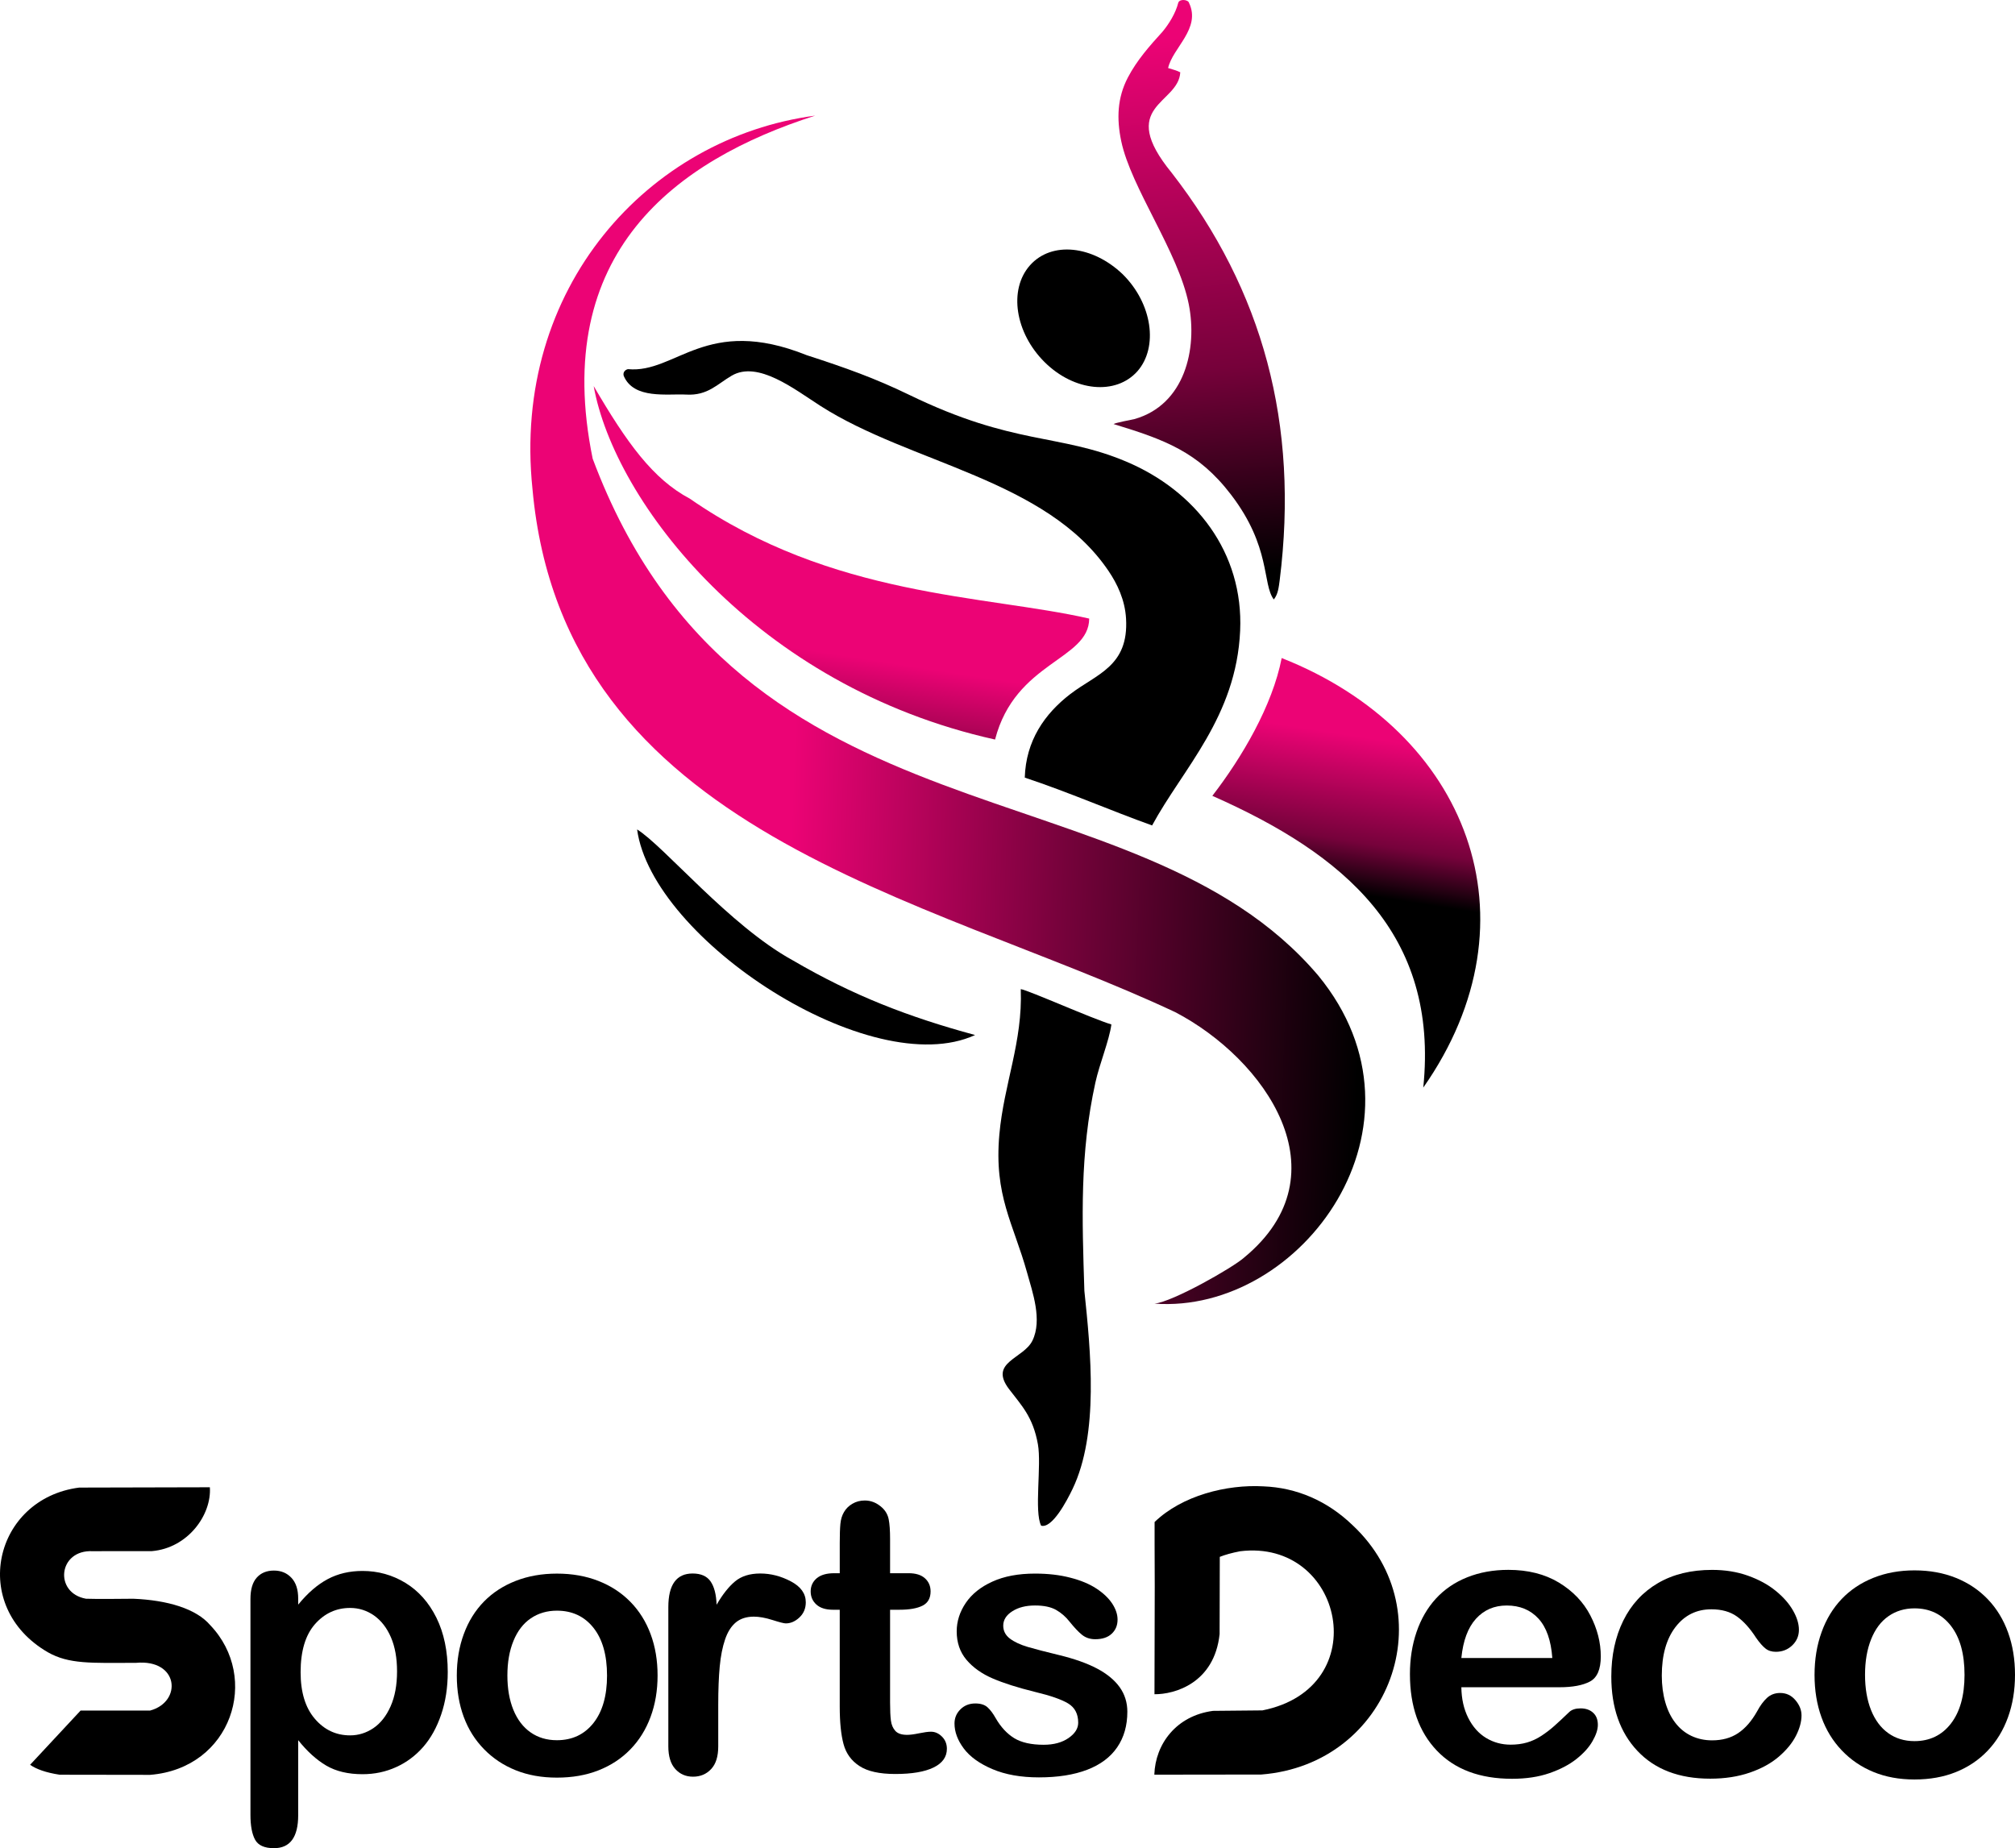
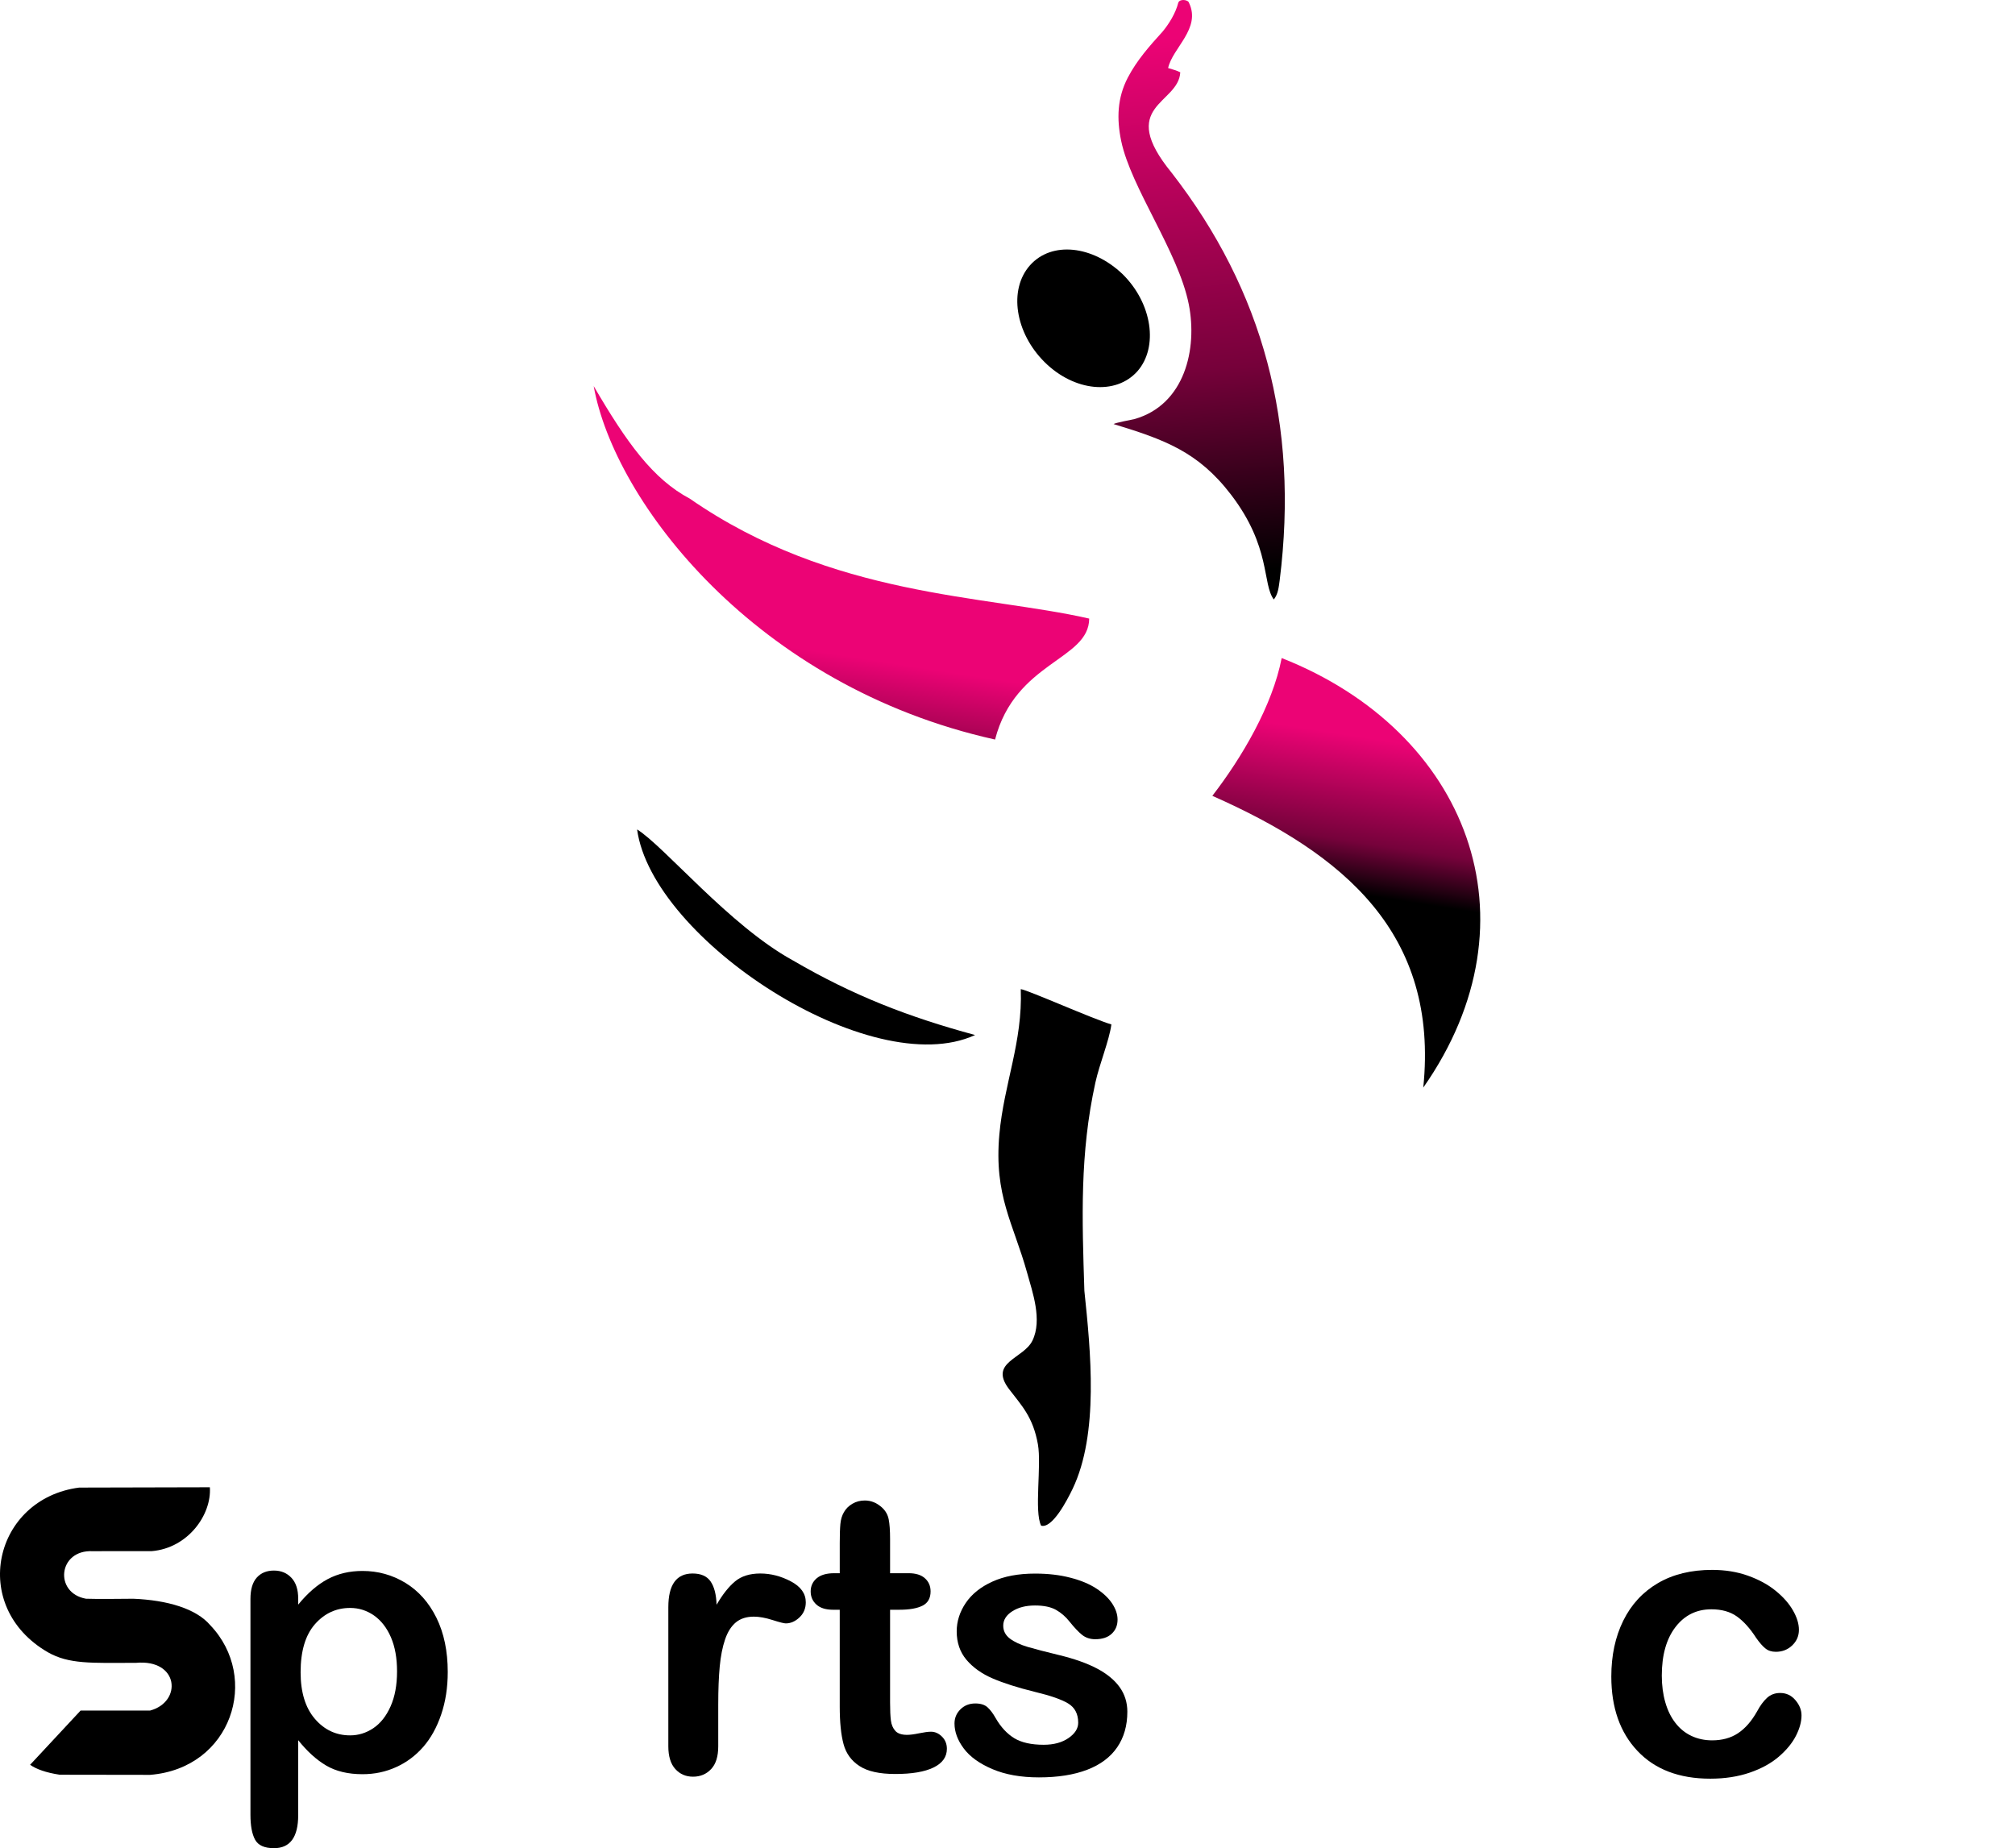
<svg xmlns="http://www.w3.org/2000/svg" xml:space="preserve" width="309.585mm" height="283.98mm" version="1.1" style="shape-rendering:geometricPrecision; text-rendering:geometricPrecision; image-rendering:optimizeQuality; fill-rule:evenodd; clip-rule:evenodd" viewBox="0 0 10456.42 9591.6">
  <defs>
    <style type="text/css">
   
    .fil1 {fill:black}
    .fil0 {fill:black}
    .fil2 {fill:url(#id0)}
    .fil4 {fill:url(#id1)}
    .fil3 {fill:url(#id2)}
   
  </style>
    <linearGradient id="id0" gradientUnits="userSpaceOnUse" x1="6396.99" y1="2972.1" x2="6150.42" y2="191.03">
      <stop offset="0" style="stop-opacity:1; stop-color:black" />
      <stop offset="0.38" style="stop-opacity:1; stop-color:#76013A" />
      <stop offset="1" style="stop-opacity:1; stop-color:#EC0375" />
    </linearGradient>
    <linearGradient id="id1" gradientUnits="userSpaceOnUse" x1="4099.71" y1="4456.09" x2="7083.12" y2="4562.75">
      <stop offset="0" style="stop-opacity:1; stop-color:#EC0375" />
      <stop offset="0.478" style="stop-opacity:1; stop-color:#76023B" />
      <stop offset="1" style="stop-opacity:1; stop-color:black" />
    </linearGradient>
    <linearGradient id="id2" gradientUnits="userSpaceOnUse" x1="7362.49" y1="3870.63" x2="7236.75" y2="4670.03">
      <stop offset="0" style="stop-opacity:1; stop-color:#EC0375" />
      <stop offset="0.671" style="stop-opacity:1; stop-color:#76023B" />
      <stop offset="1" style="stop-opacity:1; stop-color:black" />
    </linearGradient>
  </defs>
  <g id="Capa_x0020_1">
    <g id="_2456892122208">
      <path class="fil0" d="M5344.95 1376.84c112.38,-126.28 324.62,-103.42 481.4,46.77 153.39,151.82 185.46,377.93 76.27,502.83 -112.35,126.43 -327.95,105.18 -481.37,-46.63 -153.39,-151.82 -188.77,-376.5 -76.31,-502.98z" />
-       <path class="fil1" d="M3236.68 1950.68c-5,-16.48 4.98,-30.84 21.71,-34.92 250.08,23.86 405.03,-282.31 928.09,-72.38 200.3,64.79 354.71,119.8 533.19,206.48 542.03,263.23 775.03,198.67 1123.28,345.12 360.35,151.55 610.81,472.19 592.51,878.43 -20.13,447.45 -297.1,715.02 -456.81,1010.34 -216.39,-77.31 -428.48,-170.95 -660.78,-248.16 5.68,-190.73 102.29,-330.78 236.18,-433.57 136.6,-104.87 303.79,-143.03 289.34,-391.8 -5.68,-97.79 -46.01,-180.51 -90.41,-246.38 -321.85,-477.46 -1027.42,-557.58 -1495.76,-857.49 -133.71,-85.62 -323.56,-236.35 -460.01,-156.87 -74.83,43.59 -124.87,104.51 -235.8,98.31 -97.06,-5.42 -272.4,26.29 -324.72,-97.11z" />
+       <path class="fil1" d="M3236.68 1950.68z" />
      <path class="fil1" d="M5767.32 5316.7c-11.64,84.73 -61.9,205.23 -83.02,301.37 -81.25,369.83 -69.21,705.31 -57.17,1080.93 32.69,313.14 76.35,741.68 -61.39,1028.45 -29.07,60.54 -105.55,206.46 -163.12,190.38 -36.79,-74.22 2.89,-312.29 -16.6,-422.09 -25.5,-143.61 -86.22,-202.92 -149.87,-286.82 -106.89,-140.87 75.7,-156.37 121.79,-252.16 51.54,-107.14 0.12,-250.6 -28.01,-351.73 -71.28,-256.23 -172.65,-399.29 -143.97,-717.65 23.75,-263.66 121.39,-479.18 111.09,-754.18 44.13,7.7 364.51,151.09 470.27,183.5z" />
      <path class="fil2" d="M5778.7 2200.77c10.92,-7.12 89.35,-21.57 108.4,-25.85 261.17,-74.45 327.77,-363.77 281.78,-595.77 -53.86,-271.68 -299.82,-604.41 -350.59,-846.98 -24.15,-115.41 -20.69,-224.3 34.53,-329.92 46.85,-89.63 112.21,-163.32 179.5,-237.39 32.77,-39.18 68.08,-95.05 82.24,-151.24 7.74,-20.98 51.38,-15.41 55.53,1.13 63.8,133.28 -85.78,233.77 -108.38,338.37 25.02,8.18 42.79,11.67 63.06,22.09 -8.87,166.93 -332.64,169.98 -44.12,522.18 473.01,610.14 661.35,1303.34 559.99,2114.04 -4.92,34.89 -7.86,71.77 -30.55,99.68 -60.82,-80.84 -13.42,-270.94 -221.57,-543.42 -170.8,-223.56 -345.77,-286.17 -609.82,-366.92z" />
      <path class="fil3" d="M7385.8 5644.33c81.45,-798.67 -410.32,-1211.56 -1094.59,-1514.14 153.18,-198.57 311.68,-467.3 359.85,-715.11 963.9,379.79 1346.54,1355.7 734.74,2229.25zm-1733.6 -2434.05c-1.53,216.55 -383.24,221.48 -488.56,627.75 -1242.48,-276.01 -1975.93,-1234.15 -2082.8,-1834.4 171.89,294.52 307.52,482.99 498.77,584.22 740.63,513.62 1532.18,498.89 2072.59,622.43z" />
      <path class="fil1" d="M5060 5371.52c-539.25,247.75 -1675.98,-494.28 -1753.91,-1067 139.87,86.67 479.75,499.06 806.1,678.4 315.12,184.24 603.6,295.31 947.81,388.6z" />
-       <path class="fil4" d="M4229.93 600.19c-721.87,231.45 -1373.35,710.09 -1154.36,1780.27 769.17,2055.19 2813.39,1560.26 3765.21,2682.52 635.31,773.44 -85.3,1758.14 -850.17,1702.52 93.17,-8.12 409.82,-188.15 466.63,-239.97 526.07,-434.8 106.7,-1029.74 -358.6,-1272.67 -1288.5,-605.12 -3174.02,-925.32 -3335.43,-2714.97 -109.09,-1045.3 603.87,-1823.64 1466.71,-1937.71z" />
    </g>
    <path class="fil1" d="M411.02 7720.16c226.26,0 451.75,-1.64 678.01,-1.64 9.89,142.12 -113.46,316 -301.71,331.5 -88.47,0 -239.73,-0.22 -306.29,0.27 -179.69,-9.06 -201.86,217.04 -34.82,246.66 77.4,2.45 156.73,0.35 245.97,0.08 176.49,7.39 325.42,51.2 398.77,137.15 261.13,273.22 111.51,742.87 -311.99,776.87 -156.46,-0.23 -312.9,-0.46 -469.35,-0.69 -72.94,-11.18 -121.06,-29.17 -153.44,-51.49 87.33,-93.81 174.65,-187.61 261.98,-281.41 120.15,-0.01 240.32,-0.01 360.48,-0.01 167.91,-45.09 150.23,-268.45 -73.14,-247.69 -233.89,0.57 -347.33,7.32 -457.12,-54.96 -411.41,-238.4 -280.23,-797.46 162.66,-854.65z" />
-     <path class="fil1" d="M5991.55 7898.88c0,39.04 0,78.09 0,117.13l0.74 217.45c-0.46,179.9 -0.89,379.27 -1.35,559.14 104.04,1.05 310.56,-57.06 337.96,-311.89 0,-128.18 0.89,-271.53 0.97,-401.03 27.73,-10.88 61.01,-20.48 105.52,-29.03 537.68,-66.01 702.52,708.98 115.77,825.85 -85.36,0.81 -170.72,1.63 -256.08,2.45 -190.53,24.86 -299.75,171.53 -304.88,331.14 184.89,-0.23 369.78,-0.47 554.67,-0.7 672.04,-52.54 954.86,-842.77 475.17,-1293.07 -132.77,-128.4 -292.57,-195.79 -463.44,-202.49 -192.01,-11.02 -423.2,48.23 -565.03,185.05z" />
    <path id="p" class="fil1" d="M1547.41 8296.38l0 31.19c49.19,-60.19 100.41,-104.36 153.5,-132.58 53.1,-28.17 113.14,-42.17 180.35,-42.17 80.53,0 154.69,20.69 222.53,61.85 67.85,41.34 121.53,101.58 160.86,180.85 39.18,79.47 58.81,173.33 58.81,281.8 0,80.05 -11.25,153.47 -34,220.35 -22.75,67.12 -53.88,123.25 -93.45,168.65 -39.77,45.25 -86.5,80.29 -140.58,104.61 -54.08,24.55 -112.1,36.71 -174.18,36.71 -74.81,0 -137.72,-14.99 -188.54,-44.81 -50.83,-29.97 -99.18,-74 -145.32,-131.75l0 389.44c0,113.93 -41.99,171.09 -125.82,171.09 -49.39,0 -81.96,-14.79 -97.95,-44.18 -15.99,-29.63 -23.98,-72.59 -23.98,-128.97l0 -1120.28c0,-49.25 10.86,-86.35 32.62,-110.66 21.71,-24.36 51.42,-36.71 89.31,-36.71 37.11,0 67.45,12.54 90.79,37.68 23.39,24.94 35.04,60.82 35.04,107.88zm512.97 377.67c0,-68.53 -10.46,-127.31 -31.58,-176.56 -21.12,-49.06 -50.43,-86.99 -87.68,-113.34 -37.5,-26.17 -78.9,-39.35 -124.19,-39.35 -72.34,0 -133.23,28.22 -182.82,84.55 -49.39,56.57 -74.16,139.7 -74.16,249.39 0,103.39 24.57,183.88 73.77,241.24 49.2,57.55 110.23,86.15 183.21,86.15 43.42,0 83.58,-12.59 120.69,-37.49 37.11,-25.14 66.81,-62.68 89.16,-112.95 22.31,-50.04 33.6,-110.66 33.6,-181.64z" />
-     <path id="o" class="fil1" d="M3412.37 8695.51c0,77.76 -12.05,149.26 -36.4,214.9 -24.3,65.59 -59.42,121.88 -105.41,168.97 -45.94,47.15 -100.89,83.09 -164.84,108.28 -63.94,25.19 -135.86,37.76 -215.74,37.76 -79.24,0 -150.37,-12.77 -213.67,-38.2 -63.36,-25.38 -118.1,-61.72 -164.44,-109.26 -46.38,-47.34 -81.5,-103.19 -105.41,-167.75 -23.91,-64.61 -35.96,-135.91 -35.96,-214.11 0,-78.98 12.25,-151.12 36.55,-216.51 24.1,-65.63 59.03,-121.48 104.38,-167.99 45.35,-46.32 100.34,-82.06 164.88,-107.25 64.54,-25.19 135.86,-37.76 213.67,-37.76 79.3,0 151.16,12.81 215.74,38.2 64.54,25.38 119.73,61.53 165.87,108.67 45.99,46.9 80.92,102.95 104.82,167.75 24.1,64.8 35.96,136.3 35.96,214.31zm-262.33 0c0,-106.03 -23.51,-188.73 -70.49,-247.81 -46.97,-59.13 -110.28,-88.77 -189.57,-88.77 -51.06,0 -96.21,13.21 -135.22,39.62 -39.05,26.41 -69.06,65.39 -90.11,116.79 -21.25,51.6 -31.68,111.51 -31.68,180.17 0,68.03 10.43,127.55 31.09,178.32 20.81,50.76 50.67,89.79 89.28,116.79 38.61,27.04 84.16,40.64 136.65,40.64 79.3,0 142.6,-29.88 189.57,-89.16 46.98,-59.52 70.49,-141.58 70.49,-246.59z" />
    <path id="r" class="fil1" d="M3727.16 8846.53l0 216.45c0,52.61 -12.18,91.82 -36.98,118.11 -24.55,26.3 -55.86,39.46 -93.82,39.46 -37.42,0 -68.09,-13.35 -92.06,-39.85 -24.16,-26.69 -36.15,-65.95 -36.15,-117.92l0 -721.99c0,-116.51 42.07,-174.76 126.16,-174.76 43.09,0 74.16,13.73 93.04,41.06 18.93,27.32 29.45,67.56 31.31,120.99 31.06,-53.43 62.95,-93.67 95.68,-120.99 32.73,-27.32 76.41,-41.06 131.05,-41.06 54.44,0 107.47,13.73 159.08,41.06 51.36,27.32 76.99,63.32 76.99,108.42 0,31.76 -11.01,57.86 -32.92,78.52 -21.77,20.6 -45.49,30.93 -70.93,30.93 -9.54,0 -32.48,-5.89 -69.07,-17.58 -36.35,-11.54 -68.63,-17.44 -96.46,-17.44 -38.2,0 -69.31,9.94 -93.48,29.76 -23.97,20.02 -42.85,49.54 -56.06,88.8 -13.4,39.26 -22.55,85.97 -27.64,139.98 -5.09,54.21 -7.73,120.16 -7.73,198.04z" />
    <path id="t" class="fil1" d="M4328.8 8164.54l28.91 0 0 -156.68c0,-42.11 1.04,-74.97 3.26,-98.88 2.27,-23.91 8.44,-44.37 18.65,-61.49 10.26,-18 25.01,-32.52 44.05,-43.54 19.04,-11.22 40.6,-16.77 64.13,-16.77 33.2,0 63.1,12.49 89.93,37.19 17.86,16.58 29.3,36.8 34.04,60.7 4.68,23.91 7.15,57.8 7.15,101.73l0 177.74 96.1 0c37.1,0 65.37,8.81 84.8,26.37 19.68,17.76 29.3,40.44 29.3,68.03 0,35.12 -13.91,59.87 -41.58,73.94 -27.87,14.12 -67.83,21.25 -119.62,21.25l-48.99 0 0 480.77c0,40.83 1.43,72.31 4.29,94.35 2.86,22.09 10.66,39.85 22.94,53.57 12.53,13.87 33.01,20.61 61.07,20.61 15.39,0 36.26,-2.65 62.5,-8.16 26.19,-5.31 46.72,-8.17 61.46,-8.17 21.11,0 40.15,8.56 57.12,25.53 17.02,16.97 25.41,37.98 25.41,63.12 0,42.3 -23.14,74.58 -69.21,97.06 -46.12,22.48 -112.27,33.7 -198.75,33.7 -81.74,0 -143.6,-13.68 -185.63,-41.27 -42.18,-27.35 -69.85,-65.58 -82.73,-113.98 -13.12,-48.65 -19.68,-113.59 -19.68,-194.7l0 -502.41 -34.63 0c-37.69,0 -66.6,-8.95 -86.48,-26.96 -19.83,-17.96 -29.7,-40.64 -29.7,-68.23 0,-27.59 10.46,-50.28 31.13,-68.03 20.92,-17.56 51.25,-26.37 90.77,-26.37z" />
    <path id="s" class="fil1" d="M5850.09 8883.5c0,71.81 -17.57,133.31 -52.72,184.6 -34.95,51.15 -86.89,90.08 -155.61,116.46 -68.67,26.38 -152.31,39.57 -250.62,39.57 -93.88,0 -174.42,-14.41 -241.46,-42.99 -67.05,-28.62 -116.77,-64.34 -148.67,-107.33 -31.85,-42.84 -47.8,-86.02 -47.8,-129.26 0,-28.58 10.19,-53.15 30.67,-73.42 20.43,-20.32 46.17,-30.63 77.48,-30.63 27.57,0 48.64,6.69 63.36,20.08 14.72,13.39 28.65,32.05 42.14,56.18 26.78,46.26 58.88,80.94 96.29,103.9 37.41,22.72 88.31,34.25 152.9,34.25 52.33,0 95.3,-11.72 128.83,-34.88 33.52,-23.11 50.26,-49.68 50.26,-79.53 0,-45.62 -17.38,-78.89 -52.13,-100 -34.75,-20.91 -92.2,-40.79 -171.9,-59.89 -90.19,-22.28 -163.59,-45.63 -220,-69.96 -56.66,-24.38 -101.8,-56.61 -135.77,-96.57 -33.72,-39.96 -50.7,-89.3 -50.7,-147.72 0,-51.93 15.75,-101.22 47.01,-147.48 31.31,-46.26 77.48,-83.19 138.43,-110.79 60.94,-27.8 134.73,-41.57 221.03,-41.57 67.64,0 128.38,7.08 182.33,21.1 54.2,13.78 99.14,32.44 135.13,55.98 36.18,23.54 63.6,49.49 82.6,77.92 18.8,28.63 28.21,56.62 28.21,83.78 0,29.84 -9.99,54.17 -30.23,73.23 -20.03,19.1 -48.68,28.62 -85.65,28.62 -27.02,0 -49.72,-7.72 -68.72,-22.91 -18.81,-15.24 -40.27,-37.96 -64.59,-68.39 -19.84,-25.35 -43.18,-45.62 -69.95,-60.87 -26.78,-15.19 -63.16,-22.91 -109.14,-22.91 -47.46,0 -86.69,9.92 -118,30.04 -31.26,19.88 -47.01,44.8 -47.01,74.64 0,27.4 11.67,49.68 34.56,67.17 23.09,17.44 53.95,31.85 93.04,43.38 38.84,11.38 92.6,25.35 160.88,41.81 81.18,19.68 147.39,43.23 198.93,70.59 51.3,27.21 90.38,59.45 116.96,96.57 26.33,37.13 39.63,79.53 39.63,127.21z" />
-     <path id="o_0" class="fil1" d="M10456.42 8691.92c0,79.7 -12.03,152.99 -36.34,220.25 -24.26,67.22 -59.33,124.92 -105.25,173.19 -45.87,48.32 -100.73,85.17 -164.58,110.98 -63.85,25.81 -135.65,38.7 -215.41,38.7 -79.12,0 -150.14,-13.08 -213.35,-39.15 -63.26,-26.02 -117.92,-63.26 -164.19,-111.98 -46.31,-48.53 -81.38,-105.77 -105.25,-171.93 -23.87,-66.22 -35.9,-139.3 -35.9,-219.45 0,-80.95 12.23,-154.89 36.49,-221.91 24.07,-67.27 58.94,-124.52 104.22,-172.18 45.28,-47.47 100.19,-84.11 164.63,-109.93 64.44,-25.82 135.65,-38.7 213.35,-38.7 79.17,0 150.93,13.14 215.41,39.15 64.44,26.02 119.55,63.06 165.61,111.38 45.92,48.07 80.79,105.52 104.66,171.93 24.07,66.42 35.9,139.7 35.9,219.65zm-261.92 0c0,-108.68 -23.48,-193.44 -70.38,-253.99 -46.9,-60.6 -110.11,-90.98 -189.29,-90.98 -50.98,0 -96.07,13.53 -135.01,40.6 -38.99,27.07 -68.96,67.02 -89.97,119.7 -21.22,52.88 -31.63,114.29 -31.63,184.66 0,69.73 10.41,130.73 31.04,182.76 20.78,52.03 50.59,92.03 89.14,119.7 38.55,27.72 84.03,41.65 136.44,41.65 79.17,0 142.38,-30.62 189.29,-91.38 46.9,-61 70.38,-145.12 70.38,-252.74z" />
-     <path id="e" class="fil1" d="M8092.58 8756.37l-509.2 0c0.78,60.2 12.58,113.14 35.8,159.24 23.16,45.9 54.11,80.6 92.5,103.84 38.44,23.25 80.94,34.9 127.31,34.9 31.14,0 59.59,-3.75 85.2,-11.25 25.86,-7.45 50.68,-19.1 74.87,-34.85 24.19,-16 46.37,-32.85 66.69,-51.1 20.32,-18.05 46.77,-42.55 79.13,-73.7 13.42,-11.65 32.51,-17.45 57.34,-17.45 26.64,0 48.18,7.45 64.63,22.4 16.7,14.95 24.83,36.15 24.83,63.35 0,24.1 -9.16,52.1 -27.67,84.3 -18.27,32.19 -46.13,63.14 -83.34,92.59 -37.22,29.5 -83.83,54 -140.15,73.54 -56.11,19.5 -120.8,29.25 -194.01,29.25 -167.17,0 -297.33,-48.8 -390.27,-146.19 -93.13,-97.59 -139.7,-229.83 -139.7,-396.97 0,-78.69 11.41,-151.59 34.38,-218.89 22.97,-67.24 56.51,-124.99 100.43,-173.14 44.17,-48 98.23,-84.94 162.52,-110.49 64.24,-25.75 135.44,-38.6 213.54,-38.6 101.65,0 188.91,22 261.73,65.79 72.77,44.05 127.31,100.95 163.5,170.49 36.19,69.74 54.3,140.54 54.3,212.83 0,67.05 -18.7,110.44 -56.17,130.39 -37.61,19.95 -90.29,29.7 -158.21,29.7zm-509.2 -151.79l471.99 0c-6.51,-91.14 -30.51,-159.29 -71.98,-204.54 -41.67,-45.25 -96.42,-67.89 -164.53,-67.89 -64.88,0 -117.96,22.85 -159.63,68.74 -41.67,45.9 -66.89,113.79 -75.85,203.69z" />
    <path id="c" class="fil1" d="M9348.62 8902.26c0,33.23 -9.78,68.76 -29.19,106.6 -19.36,37.84 -49.18,73.82 -88.98,108.1 -39.75,34.08 -89.96,61.71 -150.6,82.53 -60.58,20.77 -128.73,31.38 -204.64,31.38 -161.4,0 -287.33,-48.05 -377.94,-144.04 -90.6,-96.04 -135.7,-224.72 -135.7,-386.02 0,-109.3 20.64,-205.95 62.06,-289.93 41.42,-83.98 101.41,-148.84 179.78,-194.78 78.56,-45.94 172.21,-68.77 281.38,-68.77 67.56,0 129.56,9.96 185.92,30.13 56.5,20.17 104.26,46.14 143.42,78.13 39.4,31.83 69.18,65.71 90.01,101.85 20.78,35.98 31,69.67 31,100.85 0,31.98 -11.65,58.81 -34.88,81.03 -23.29,22.07 -51.44,33.08 -84.71,33.08 -21.62,0 -39.55,-5.61 -53.85,-17.07 -14.49,-11.41 -30.61,-29.73 -48.35,-55.05 -31.84,-49.49 -65.3,-86.48 -99.99,-111.21 -34.73,-24.77 -79,-37.23 -132.46,-37.23 -77.14,0 -139.34,30.78 -186.51,92.29 -47.12,61.56 -70.8,145.49 -70.8,252.14 0,50.1 6.14,96.24 18.18,138.23 12.04,41.99 29.58,77.72 52.62,107.25 22.85,29.53 50.61,51.95 83.28,67.31 32.43,15.21 68.15,22.87 107.11,22.87 52.23,0 96.94,-12.26 134.28,-36.99 37.34,-24.72 70.41,-62.56 98.95,-113.26 15.92,-29.93 33.26,-53.25 51.64,-70.26 18.57,-16.87 41.22,-25.38 67.95,-25.38 32.04,0 58.37,12.46 79.35,37.23 21.03,24.72 31.64,50.9 31.64,78.98z" />
  </g>
</svg>